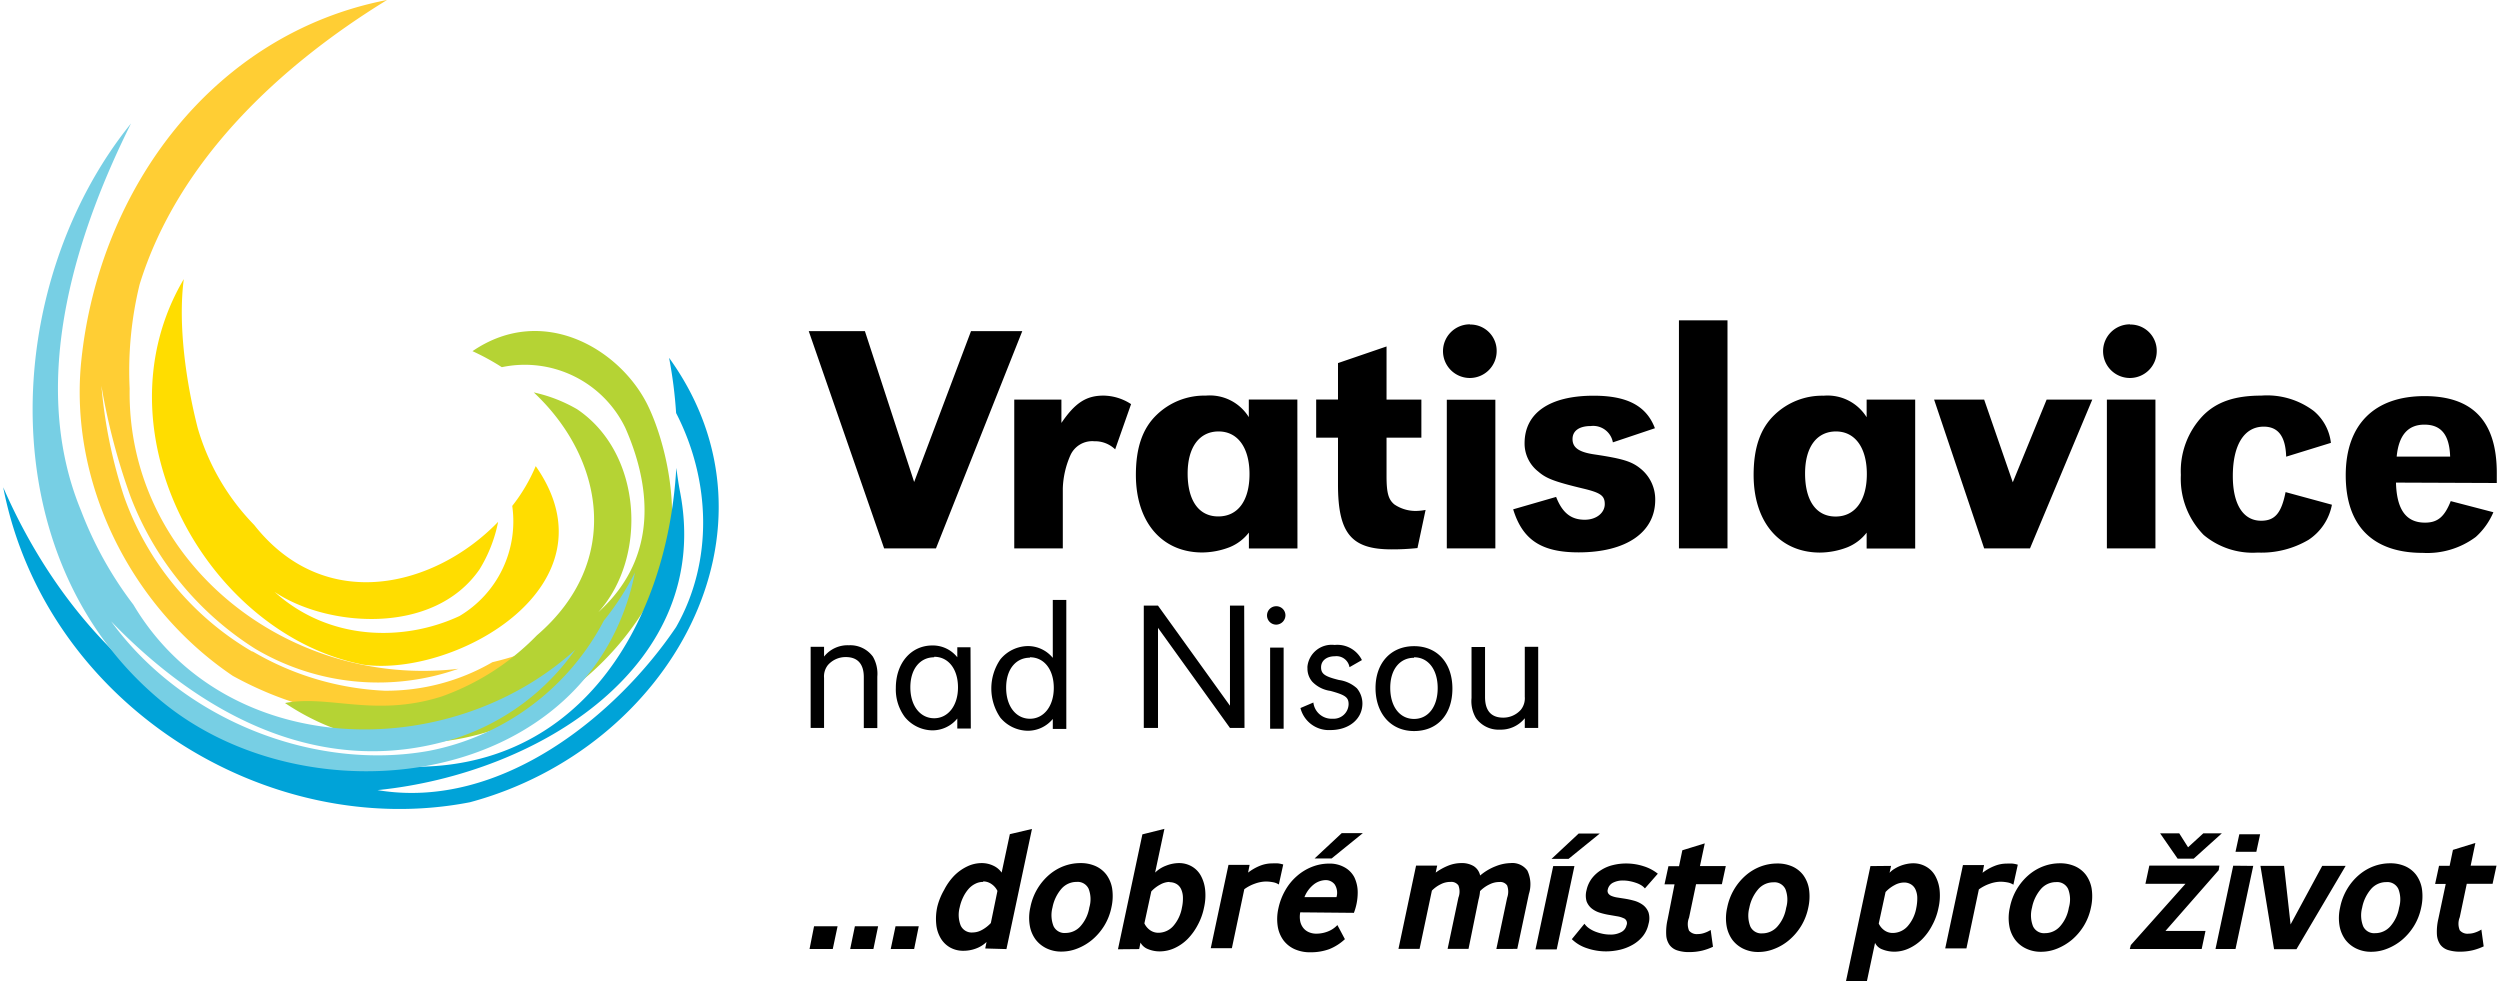
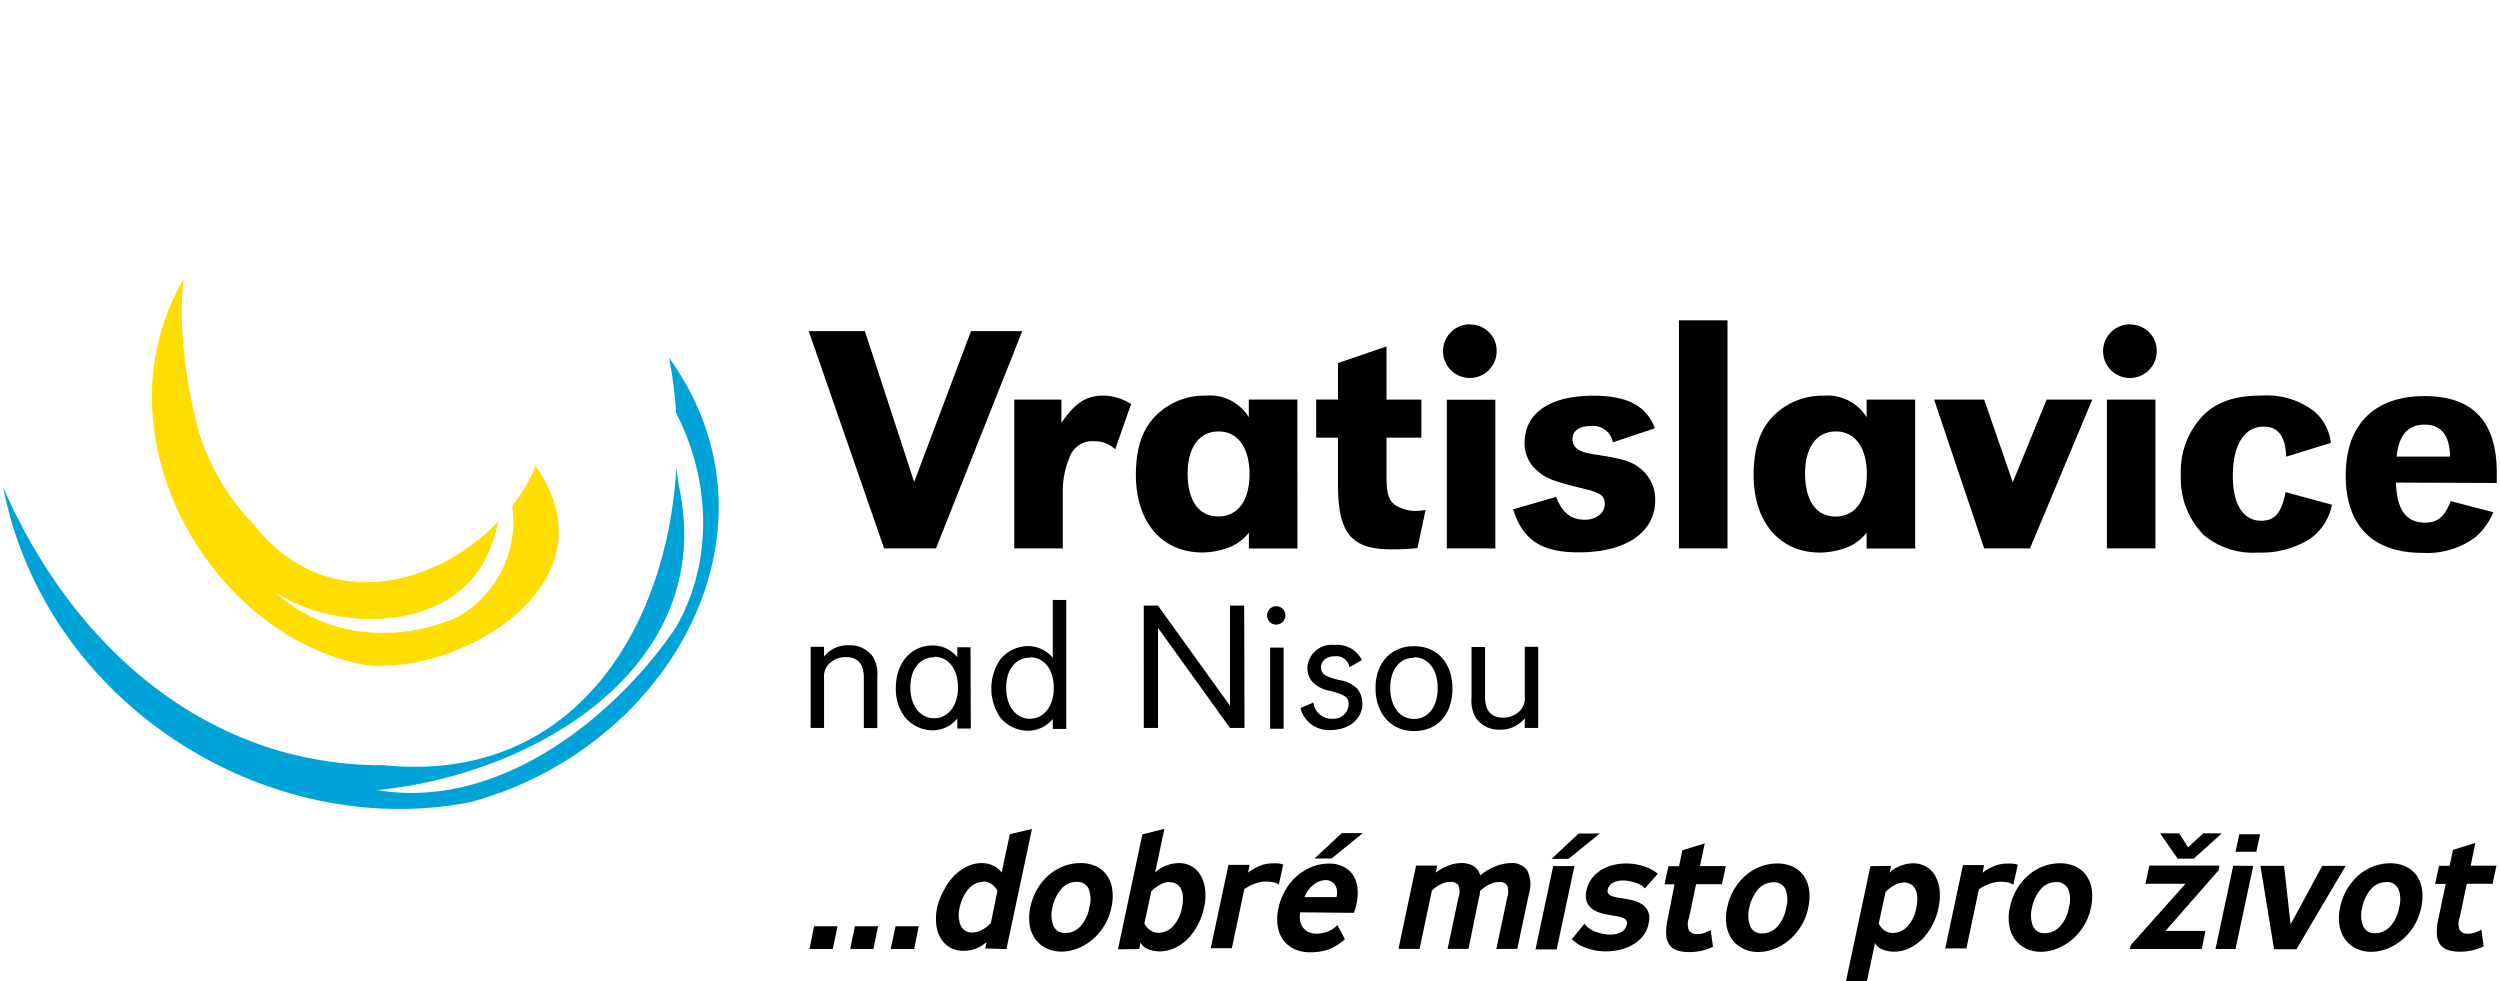
<svg xmlns="http://www.w3.org/2000/svg" width="158" height="62" viewBox="0 0 249.1 98">
-   <path d="M24.89,65.1A29.15,29.15,0,0,1,12.05,49.54a48.62,48.62,0,0,1-2.24-11,64.21,64.21,0,0,0,2.91,11.07,31.13,31.13,0,0,0,12.45,15.2,24.09,24.09,0,0,0,20.3,2c-16.87,2-33.12-10.58-32.84-28a36.46,36.46,0,0,1,1-10.41C17.45,16.06,27.61,6.59,38.34,0,21,3.37,9.62,18.8,7.81,35.94,6.53,48,12.58,60.53,22.94,67.52c10.08,5.54,22.21,6.19,30.93-3a31.4,31.4,0,0,1-5,1.63A21.14,21.14,0,0,1,38.09,69a28.58,28.58,0,0,1-13.2-3.94" style="fill:#ffce34" />
-   <path d="M64.47,40.66C61.81,35,54,30.21,46.88,35.08a23.78,23.78,0,0,1,2.93,1.6,11.15,11.15,0,0,1,12.34,6.07c2.28,5.16,3.68,12.65-2.7,18.4,4.94-5.46,4.42-15.87-2.12-20.27A15,15,0,0,0,53,39.2c7,6.55,8.89,16.9.31,24.27a24.89,24.89,0,0,1-9.52,6.11c-6.66,2.11-11.3-.2-15.64.65C42,79.54,60,71.55,66.12,56.85c1.77-6.35-.2-13.14-1.65-16.19" style="fill:#b5d334" />
  <path d="M66.52,35.76a44.22,44.22,0,0,1,.7,5.5c3.46,6.71,3.74,14.81,0,21.38C61.41,71.27,49.8,81,37.39,78.93,53.58,77.29,71,66.41,67.6,49.06c-.14-.73-.25-1.52-.36-2.32-.9,16-10.26,31.6-29.17,29.7A37,37,0,0,1,27.56,75C14.9,71.3,5.42,61.13,0,48.68c4.21,21.69,26.38,35.4,46.63,31.46,20-5.38,32.22-27.27,19.9-44.38" style="fill:#00a3d8" />
  <path d="M53.18,46.6a17.19,17.19,0,0,1-2.33,3.94,11,11,0,0,1-5.27,11c-5.51,2.57-13,2.53-18.47-2.41,5.18,3.5,15.86,4.42,20.47-2.25a14.31,14.31,0,0,0,1.86-4.75c-6.26,6.48-17.25,9.34-24.37.31a23.06,23.06,0,0,1-5.64-9.68c-1.13-4.42-2-10.26-1.39-14.88-9,15.26,2.4,35.55,18,38.53,9.23,1.21,25.47-7.95,17.16-19.84" style="fill:#fd0" />
-   <path d="M60,62A25.1,25.1,0,0,1,42.57,75C31.16,77.07,18,72,10.78,62.07,20.12,71.76,32.3,78,45.61,73.62a23.45,23.45,0,0,0,11.53-8.71C44.47,76.41,22.21,75.9,13,60.4A37.34,37.34,0,0,1,7.77,51c-5.58-13.5.14-28.92,5-38.67-13,16.09-14.19,43.45,3,57.68,14.86,12.34,43,8.68,47.34-12.82A27.34,27.34,0,0,1,60,62" style="fill:#77cfe4" />
  <path d="M86.08,33.08H80.47L88,54.78h5.18l8.62-21.7H96.68L91,48.15ZM101,39.92V54.78h4.85v-6a8.87,8.87,0,0,1,.75-3.28,2.39,2.39,0,0,1,2.4-1.42,2.89,2.89,0,0,1,2.08.81l1.59-4.52a5.13,5.13,0,0,0-2.76-.85c-1.72,0-2.83.72-4.2,2.73V39.92Zm20.41,3.18c1.92,0,3.09,1.63,3.09,4.26s-1.14,4.23-3.12,4.23-3.06-1.63-3.06-4.29,1.2-4.2,3.09-4.2m7.87-3.19h-4.85v1.76a4.58,4.58,0,0,0-4.29-2.15,6.85,6.85,0,0,0-4.91,1.92c-1.43,1.37-2.08,3.32-2.08,6,0,4.72,2.6,7.75,6.64,7.75a7.75,7.75,0,0,0,2.73-.53,4.61,4.61,0,0,0,1.92-1.46v1.59h4.85Zm8.91-5.3-4.85,1.66v3.64h-2.18v3.81h2.18V48.4c0,4.88,1.33,6.48,5.34,6.48a24.2,24.2,0,0,0,2.6-.13l.81-3.81a5.51,5.51,0,0,1-.91.1,3.77,3.77,0,0,1-2.21-.65c-.59-.49-.78-1.14-.78-2.83V43.72h3.48v-3.8h-3.48Zm8.33-2.21a2.68,2.68,0,1,0,2.67,2.69v0a2.62,2.62,0,0,0-2.57-2.67h-.1m2.54,7.51h-4.85V54.78h4.85ZM165,42.78c-.85-2.24-2.77-3.25-6.12-3.25-4.39,0-6.9,1.72-6.9,4.75a3.55,3.55,0,0,0,1.37,2.83c.78.68,1.59,1,4.46,1.69,1.76.42,2.18.71,2.18,1.56s-.81,1.56-2,1.56c-1.37,0-2.24-.69-2.86-2.28l-4.29,1.24c.94,3.06,2.83,4.3,6.54,4.3,4.75,0,7.65-2,7.65-5.24a3.93,3.93,0,0,0-1.46-3.12c-.88-.72-1.76-1-4.65-1.43-1.53-.23-2.15-.68-2.15-1.53s.71-1.3,1.82-1.3a2,2,0,0,1,2.21,1.63ZM167.4,32h4.85V54.78H167.4ZM183.08,43.1c1.92,0,3.09,1.63,3.09,4.26S185,51.6,183.05,51.6,180,50,180,47.3s1.21-4.2,3.09-4.2M191,39.92h-4.85v1.76a4.59,4.59,0,0,0-4.3-2.15,6.85,6.85,0,0,0-4.91,1.92c-1.43,1.37-2.08,3.32-2.08,6,0,4.72,2.6,7.75,6.64,7.75a7.75,7.75,0,0,0,2.73-.53,4.61,4.61,0,0,0,1.92-1.46V54.8H191Zm6.85,14.86h4.62l6.22-14.86h-4.56l-3.38,8.26-2.86-8.26h-5l5,14.86ZM212.46,32.4a2.68,2.68,0,1,0,2.67,2.69v0a2.62,2.62,0,0,0-2.57-2.67h-.1M215,39.92h-4.85V54.78H215Zm17.53,4.32a4.88,4.88,0,0,0-1.72-3.19,7.76,7.76,0,0,0-5.24-1.53c-2.63,0-4.46.62-5.82,2a8,8,0,0,0-2.21,5.92,8,8,0,0,0,2.28,6,7.63,7.63,0,0,0,5.4,1.76,9.28,9.28,0,0,0,5.07-1.27,5.39,5.39,0,0,0,2.34-3.51L228,49.16c-.42,2.11-1.07,2.86-2.44,2.86-1.79,0-2.83-1.63-2.83-4.46,0-3.12,1.14-4.94,3.09-4.94,1.46,0,2.18,1,2.24,3Zm6.57,1.37c.2-2.11,1.11-3.19,2.77-3.19s2.5,1,2.57,3.19Zm10,2.64v-1c0-5.14-2.37-7.68-7.22-7.68-5,0-7.87,2.83-7.87,7.91s2.73,7.75,7.68,7.75A8.1,8.1,0,0,0,247,53.64a7,7,0,0,0,1.76-2.47l-4.26-1.11c-.62,1.56-1.3,2.15-2.57,2.15-1.89,0-2.83-1.3-2.9-4ZM82,64.61H80.66v8.11H82v-5a1.83,1.83,0,0,1,.39-1.29,2.35,2.35,0,0,1,1.79-.79c1.18,0,1.79.7,1.79,2v5.09h1.35V67.6a3.41,3.41,0,0,0-.44-2,2.8,2.8,0,0,0-2.4-1.14A3,3,0,0,0,82,65.59Zm11,1c1.42,0,2.38,1.23,2.38,3.06s-1,3.08-2.38,3.08-2.38-1.22-2.38-3.09,1-3,2.38-3m3.63-1H95.31v1a3.12,3.12,0,0,0-2.49-1.18c-2.14,0-3.65,1.77-3.65,4.24a4.61,4.61,0,0,0,.9,2.91,3.62,3.62,0,0,0,2.73,1.33,3.21,3.21,0,0,0,2.51-1.18v1h1.35Zm5.94,1c1.42,0,2.38,1.23,2.38,3.06s-1,3.08-2.38,3.08-2.38-1.22-2.38-3.1,1-3,2.38-3m3.63-5.77h-1.35v5.79a3.21,3.21,0,0,0-2.51-1.18,3.62,3.62,0,0,0-2.73,1.33,5.15,5.15,0,0,0,0,5.82A3.62,3.62,0,0,0,102.34,73a3.22,3.22,0,0,0,2.51-1.18v1h1.35Zm17.77.57h-1.42v10l-7.19-10h-1.42V72.72h1.42v-10l7.19,10H124Zm3.2.06a.92.92,0,1,0,0,1.84.94.94,0,0,0,.92-.92.91.91,0,0,0-.9-.92h0m.72,4.13h-1.35v8.11h1.35Zm7.82,1.25A2.73,2.73,0,0,0,133,64.43a2.43,2.43,0,0,0-2.71,2.13,1.49,1.49,0,0,0,0,.21,2,2,0,0,0,.48,1.33,3.1,3.1,0,0,0,1.82.92c1.49.41,1.81.64,1.81,1.33a1.49,1.49,0,0,1-1.53,1.45h-.13a1.83,1.83,0,0,1-1.86-1.62l-1.29.55a2.92,2.92,0,0,0,3,2.2c1.86,0,3.19-1.11,3.19-2.66a2.38,2.38,0,0,0-.55-1.51,3.33,3.33,0,0,0-1.79-.83c-1.42-.35-1.79-.61-1.79-1.27s.55-1.1,1.37-1.1a1.32,1.32,0,0,1,1.47,1.09Zm5.21-.28c1.42,0,2.36,1.23,2.36,3.08s-.94,3.08-2.36,3.08-2.38-1.22-2.38-3.11,1-3,2.38-3m0-1.16c-2.32,0-3.85,1.68-3.85,4.18s1.49,4.3,3.85,4.3,3.83-1.68,3.83-4.24-1.51-4.24-3.83-4.24M152,72.72h1.34V64.61H152v5a1.83,1.83,0,0,1-.39,1.29,2.34,2.34,0,0,1-1.77.79c-1.2,0-1.81-.7-1.81-2.06v-5h-1.35v5.1a3.32,3.32,0,0,0,.44,2,2.77,2.77,0,0,0,2.4,1.16A3.08,3.08,0,0,0,152,71.75ZM83.35,92.53l-.48,2.27H80.55L81,92.53Zm4.05,0-.47,2.27H84.61l.47-2.27Zm4.06,0L91,94.8H88.66l.48-2.27ZM97.9,88.1a1.71,1.71,0,0,0-.8.19,2.19,2.19,0,0,0-.68.53,3.71,3.71,0,0,0-.53.82,4.37,4.37,0,0,0-.34,1,2.91,2.91,0,0,0,.1,1.82,1.21,1.21,0,0,0,1.21.69,1.94,1.94,0,0,0,.91-.25,3.49,3.49,0,0,0,.89-.69L99.32,89a1.74,1.74,0,0,0-.6-.69,1.43,1.43,0,0,0-.83-.26m.21,6.7.13-.65a3,3,0,0,1-1.07.66,3.54,3.54,0,0,1-1.25.22,2.64,2.64,0,0,1-1.32-.33,2.54,2.54,0,0,1-.93-.91,3.35,3.35,0,0,1-.45-1.38,5.54,5.54,0,0,1,.1-1.77,6.46,6.46,0,0,1,.69-1.7,5.82,5.82,0,0,1,1-1.41,4.66,4.66,0,0,1,1.31-.93,3.35,3.35,0,0,1,1.46-.33,2.68,2.68,0,0,1,1.14.26,2.06,2.06,0,0,1,.83.69l.82-3.84,2.21-.52-2.55,12Zm9.12-6.65a2,2,0,0,0-1.51.69,4,4,0,0,0-.89,1.86,3,3,0,0,0,.1,1.86,1.21,1.21,0,0,0,1.21.69,2,2,0,0,0,1.5-.69,3.72,3.72,0,0,0,.87-1.86,2.89,2.89,0,0,0-.07-1.86,1.21,1.21,0,0,0-1.21-.69m.39-1.88a3.63,3.63,0,0,1,1.49.29,2.8,2.8,0,0,1,1.1.86,3.23,3.23,0,0,1,.58,1.39,5.11,5.11,0,0,1-.07,1.87,5.67,5.67,0,0,1-.71,1.83,5.81,5.81,0,0,1-1.18,1.39,5.31,5.31,0,0,1-1.48.89,4.25,4.25,0,0,1-1.62.32,3.36,3.36,0,0,1-1.49-.32,3,3,0,0,1-1.1-.89,3.23,3.23,0,0,1-.58-1.39,4.7,4.7,0,0,1,.06-1.83,5.72,5.72,0,0,1,1.9-3.26,4.94,4.94,0,0,1,1.47-.86,4.73,4.73,0,0,1,1.62-.29m8.92,1.88a2,2,0,0,0-.93.26,3.37,3.37,0,0,0-.9.69L114,92.24a1.7,1.7,0,0,0,.58.69,1.42,1.42,0,0,0,.83.25,2,2,0,0,0,1.49-.69,3.78,3.78,0,0,0,.85-1.82,4.19,4.19,0,0,0,.1-1,2.11,2.11,0,0,0-.17-.82,1.16,1.16,0,0,0-.45-.53,1.32,1.32,0,0,0-.72-.19m-5.15,6.7,2.44-11.48,2.2-.55-.93,4.37a3.11,3.11,0,0,1,1.09-.69,3.58,3.58,0,0,1,1.25-.26,2.54,2.54,0,0,1,1.32.33,2.39,2.39,0,0,1,.91.93,3.73,3.73,0,0,1,.43,1.41,5.48,5.48,0,0,1-.11,1.76,6.15,6.15,0,0,1-.64,1.77,5.94,5.94,0,0,1-1,1.38,4.49,4.49,0,0,1-1.3.91,3.54,3.54,0,0,1-1.46.33,3,3,0,0,1-1.18-.22,1.43,1.43,0,0,1-.77-.66l-.13.65Zm13-7.66a5,5,0,0,1,1.18-.68,3.3,3.3,0,0,1,1.24-.24,5.61,5.61,0,0,1,.58,0,3.1,3.1,0,0,1,.51.11l-.44,2a1.58,1.58,0,0,0-.59-.23,4,4,0,0,0-.69-.07,3.41,3.41,0,0,0-1.1.21,4.05,4.05,0,0,0-1.07.56l-1.24,5.89h-2.11l1.77-8.32h2.11ZM131,85.76l2.71-2.53h2.11l-3.12,2.53Zm1.1,2.16a2,2,0,0,0-1.2.45,3,3,0,0,0-.91,1.25h3.2a1.54,1.54,0,0,0-.18-1.27,1.13,1.13,0,0,0-.92-.43m-2.52,3.22a2.32,2.32,0,0,0,0,.91,1.6,1.6,0,0,0,.32.67,1.43,1.43,0,0,0,.56.41,1.83,1.83,0,0,0,.73.14,3.15,3.15,0,0,0,1.1-.2,2.57,2.57,0,0,0,1-.66l.75,1.41a5,5,0,0,1-1.57,1,5.4,5.4,0,0,1-1.87.31,3.75,3.75,0,0,1-1.58-.31,2.86,2.86,0,0,1-1.12-.89,3.21,3.21,0,0,1-.57-1.39,4.79,4.79,0,0,1,.07-1.81,6.16,6.16,0,0,1,.69-1.8,5.39,5.39,0,0,1,1.15-1.41,5.14,5.14,0,0,1,1.5-.92,4.68,4.68,0,0,1,1.74-.33,3,3,0,0,1,1.5.36,2.41,2.41,0,0,1,1,1,3.51,3.51,0,0,1,.34,1.56,5.72,5.72,0,0,1-.38,2Zm19.59,3.66,1.08-5.12a1.82,1.82,0,0,0,0-1.22.83.83,0,0,0-.77-.35,2.17,2.17,0,0,0-1,.24,3.29,3.29,0,0,0-.94.67,4.12,4.12,0,0,1-.15.85l-1,4.92h-2.09l1.08-5.12a1.71,1.71,0,0,0,0-1.22.86.86,0,0,0-.78-.35,2.09,2.09,0,0,0-1,.24,3.17,3.17,0,0,0-.87.63l-1.23,5.82h-2.11l1.76-8.32h2.11l-.15.7a5.78,5.78,0,0,1,1.24-.69,3.53,3.53,0,0,1,1.32-.26,2.29,2.29,0,0,1,1.23.3,1.47,1.47,0,0,1,.65.94,5.43,5.43,0,0,1,1.59-.94,4.22,4.22,0,0,1,1.45-.3,1.85,1.85,0,0,1,1.68.75,3.21,3.21,0,0,1,.15,2.34l-1.16,5.48Zm5.51-9,2.71-2.53h2.11l-3.12,2.53Zm2.29.72-1.77,8.32h-2.12l1.77-8.32Zm1,5.76a1.87,1.87,0,0,0,.47.46,3.09,3.09,0,0,0,.65.34,4.79,4.79,0,0,0,.74.21,3.64,3.64,0,0,0,.74.07,2.17,2.17,0,0,0,1.06-.24,1,1,0,0,0,.54-.68.53.53,0,0,0-.33-.73,2.21,2.21,0,0,0-.57-.17l-.75-.13a6.9,6.9,0,0,1-1-.23,2.44,2.44,0,0,1-.83-.43,1.67,1.67,0,0,1-.51-.72,2.09,2.09,0,0,1,0-1.11,3,3,0,0,1,.53-1.17,3.47,3.47,0,0,1,.92-.83,3.85,3.85,0,0,1,1.18-.5,5.38,5.38,0,0,1,1.33-.16,5.63,5.63,0,0,1,1.73.27,4.36,4.36,0,0,1,1.43.75L164,88.75a1.55,1.55,0,0,0-.39-.33,2.61,2.61,0,0,0-.54-.24,4.34,4.34,0,0,0-.62-.16,3.47,3.47,0,0,0-.64-.06,2.15,2.15,0,0,0-1,.22,1,1,0,0,0-.52.68.49.49,0,0,0,.05.39.72.72,0,0,0,.32.25,2.46,2.46,0,0,0,.53.15l.7.11a8.45,8.45,0,0,1,1,.21,2.72,2.72,0,0,1,.91.43,1.67,1.67,0,0,1,.56.75,2,2,0,0,1,0,1.15,2.93,2.93,0,0,1-.55,1.2,3.57,3.57,0,0,1-1,.86,4.83,4.83,0,0,1-1.27.51,6.28,6.28,0,0,1-1.43.17,5.89,5.89,0,0,1-1.91-.32,3.84,3.84,0,0,1-1.5-.9Zm9-3.94h-1l.39-1.81h1.06l.33-1.59,2.24-.69-.48,2.27h2.58l-.39,1.81h-2.58l-.7,3.34a1.72,1.72,0,0,0,0,1.3,1,1,0,0,0,.87.34,2,2,0,0,0,.68-.12,2.84,2.84,0,0,0,.61-.29l.23,1.68a5.83,5.83,0,0,1-1.06.38,5.61,5.61,0,0,1-1.29.15,3.72,3.72,0,0,1-1.19-.16,1.55,1.55,0,0,1-.79-.54,1.88,1.88,0,0,1-.34-1,5.51,5.51,0,0,1,.14-1.57Zm9.87-.2a2,2,0,0,0-1.51.69,4,4,0,0,0-.89,1.86,3,3,0,0,0,.1,1.86,1.21,1.21,0,0,0,1.21.69,2,2,0,0,0,1.5-.69,3.72,3.72,0,0,0,.87-1.86,2.89,2.89,0,0,0-.07-1.86,1.21,1.21,0,0,0-1.21-.69m.39-1.88a3.63,3.63,0,0,1,1.49.29,2.8,2.8,0,0,1,1.1.86,3.23,3.23,0,0,1,.58,1.39,5.11,5.11,0,0,1-.07,1.87,5.67,5.67,0,0,1-.71,1.83,5.81,5.81,0,0,1-1.18,1.39,5.08,5.08,0,0,1-1.48.89,4.25,4.25,0,0,1-1.62.32,3.36,3.36,0,0,1-1.49-.32,3,3,0,0,1-1.1-.89,3.35,3.35,0,0,1-.58-1.39,4.7,4.7,0,0,1,.06-1.83,5.72,5.72,0,0,1,1.9-3.26,4.94,4.94,0,0,1,1.47-.86,4.73,4.73,0,0,1,1.62-.29m10.15,6a1.7,1.7,0,0,0,.58.69,1.42,1.42,0,0,0,.83.25,2,2,0,0,0,1.49-.69,3.75,3.75,0,0,0,.85-1.81,4.78,4.78,0,0,0,.1-1,2.11,2.11,0,0,0-.17-.82,1.16,1.16,0,0,0-.45-.53,1.32,1.32,0,0,0-.72-.19,2,2,0,0,0-.93.26,3.37,3.37,0,0,0-.9.69Zm1.23-5.76-.15.69a2.28,2.28,0,0,1,.48-.39,3.65,3.65,0,0,1,1.23-.49,3.18,3.18,0,0,1,.62-.07,2.56,2.56,0,0,1,1.33.34,2.39,2.39,0,0,1,.91.93,3.73,3.73,0,0,1,.43,1.41,5.48,5.48,0,0,1-.11,1.76,6.15,6.15,0,0,1-.64,1.77,5.66,5.66,0,0,1-1,1.38,4.6,4.6,0,0,1-1.31.91,3.46,3.46,0,0,1-1.45.33,3.22,3.22,0,0,1-1.19-.22,1.29,1.29,0,0,1-.75-.66L186.18,98h-2.09l2.44-11.48Zm9.14.69a4.83,4.83,0,0,1,1.19-.68,3.25,3.25,0,0,1,1.23-.24,5.61,5.61,0,0,1,.58,0,3,3,0,0,1,.52.11l-.44,2a1.58,1.58,0,0,0-.59-.23,4,4,0,0,0-.69-.07,3.41,3.41,0,0,0-1.1.21,4.05,4.05,0,0,0-1.07.56l-1.24,5.89H194l1.77-8.32h2.11Zm7.34.93a2,2,0,0,0-1.51.69,4,4,0,0,0-.89,1.86,3,3,0,0,0,.1,1.86,1.21,1.21,0,0,0,1.21.69,2,2,0,0,0,1.5-.69,3.72,3.72,0,0,0,.87-1.86,2.89,2.89,0,0,0-.07-1.86,1.21,1.21,0,0,0-1.21-.69m.39-1.88a3.63,3.63,0,0,1,1.49.29,2.8,2.8,0,0,1,1.1.86,3.23,3.23,0,0,1,.58,1.39,5.11,5.11,0,0,1-.07,1.87,5.67,5.67,0,0,1-.71,1.83,5.81,5.81,0,0,1-1.18,1.39,5.55,5.55,0,0,1-1.48.89,4.25,4.25,0,0,1-1.62.32,3.36,3.36,0,0,1-1.49-.32,2.89,2.89,0,0,1-1.1-.89,3.23,3.23,0,0,1-.58-1.39,4.7,4.7,0,0,1,.06-1.83,5.72,5.72,0,0,1,1.9-3.26,4.94,4.94,0,0,1,1.47-.86,4.73,4.73,0,0,1,1.62-.29m12.81-1.6,1.52-1.39h1.85l-2.81,2.53h-1.6l-1.75-2.53h1.91Zm3.06,2.29L216,93h4l-.38,1.8h-7.18l.1-.39L218,88.29h-4l.39-1.82h7Zm4.14-3.59-.38,1.75H223l.38-1.75Zm-.69,3.16L223,94.8h-2l1.77-8.32Zm6.87,0H234l-4.91,8.32h-2.24l-1.36-8.32h2.36l.65,5.85,3.16-5.85Zm6.41,1.62a2,2,0,0,0-1.51.69,4,4,0,0,0-.89,1.86,3,3,0,0,0,.1,1.86,1.21,1.21,0,0,0,1.21.69,2,2,0,0,0,1.51-.69,3.72,3.72,0,0,0,.87-1.86,2.89,2.89,0,0,0-.07-1.86,1.21,1.21,0,0,0-1.21-.69m.39-1.88a3.63,3.63,0,0,1,1.49.29,2.8,2.8,0,0,1,1.1.86,3.23,3.23,0,0,1,.58,1.39,5.11,5.11,0,0,1-.07,1.87,5.67,5.67,0,0,1-.71,1.83,5.81,5.81,0,0,1-1.18,1.39,5.31,5.31,0,0,1-1.48.89,4.25,4.25,0,0,1-1.62.32,3.36,3.36,0,0,1-1.49-.32,3,3,0,0,1-1.1-.89,3.35,3.35,0,0,1-.58-1.39,4.7,4.7,0,0,1,.06-1.83,5.76,5.76,0,0,1,.72-1.87,5.59,5.59,0,0,1,1.18-1.39,4.94,4.94,0,0,1,1.47-.86,4.73,4.73,0,0,1,1.62-.29M244,88.3h-1.06l.39-1.81h1.06l.33-1.59,2.24-.69-.47,2.27h2.58l-.39,1.81H246.1l-.7,3.34a1.72,1.72,0,0,0,0,1.3,1,1,0,0,0,.87.34,2,2,0,0,0,.68-.12,2.84,2.84,0,0,0,.61-.29l.23,1.68a5.83,5.83,0,0,1-1.06.38,5.61,5.61,0,0,1-1.29.15,4,4,0,0,1-1.19-.16,1.55,1.55,0,0,1-.79-.54,2,2,0,0,1-.34-1,5.51,5.51,0,0,1,.14-1.57Z" style="fill:#000" />
</svg>